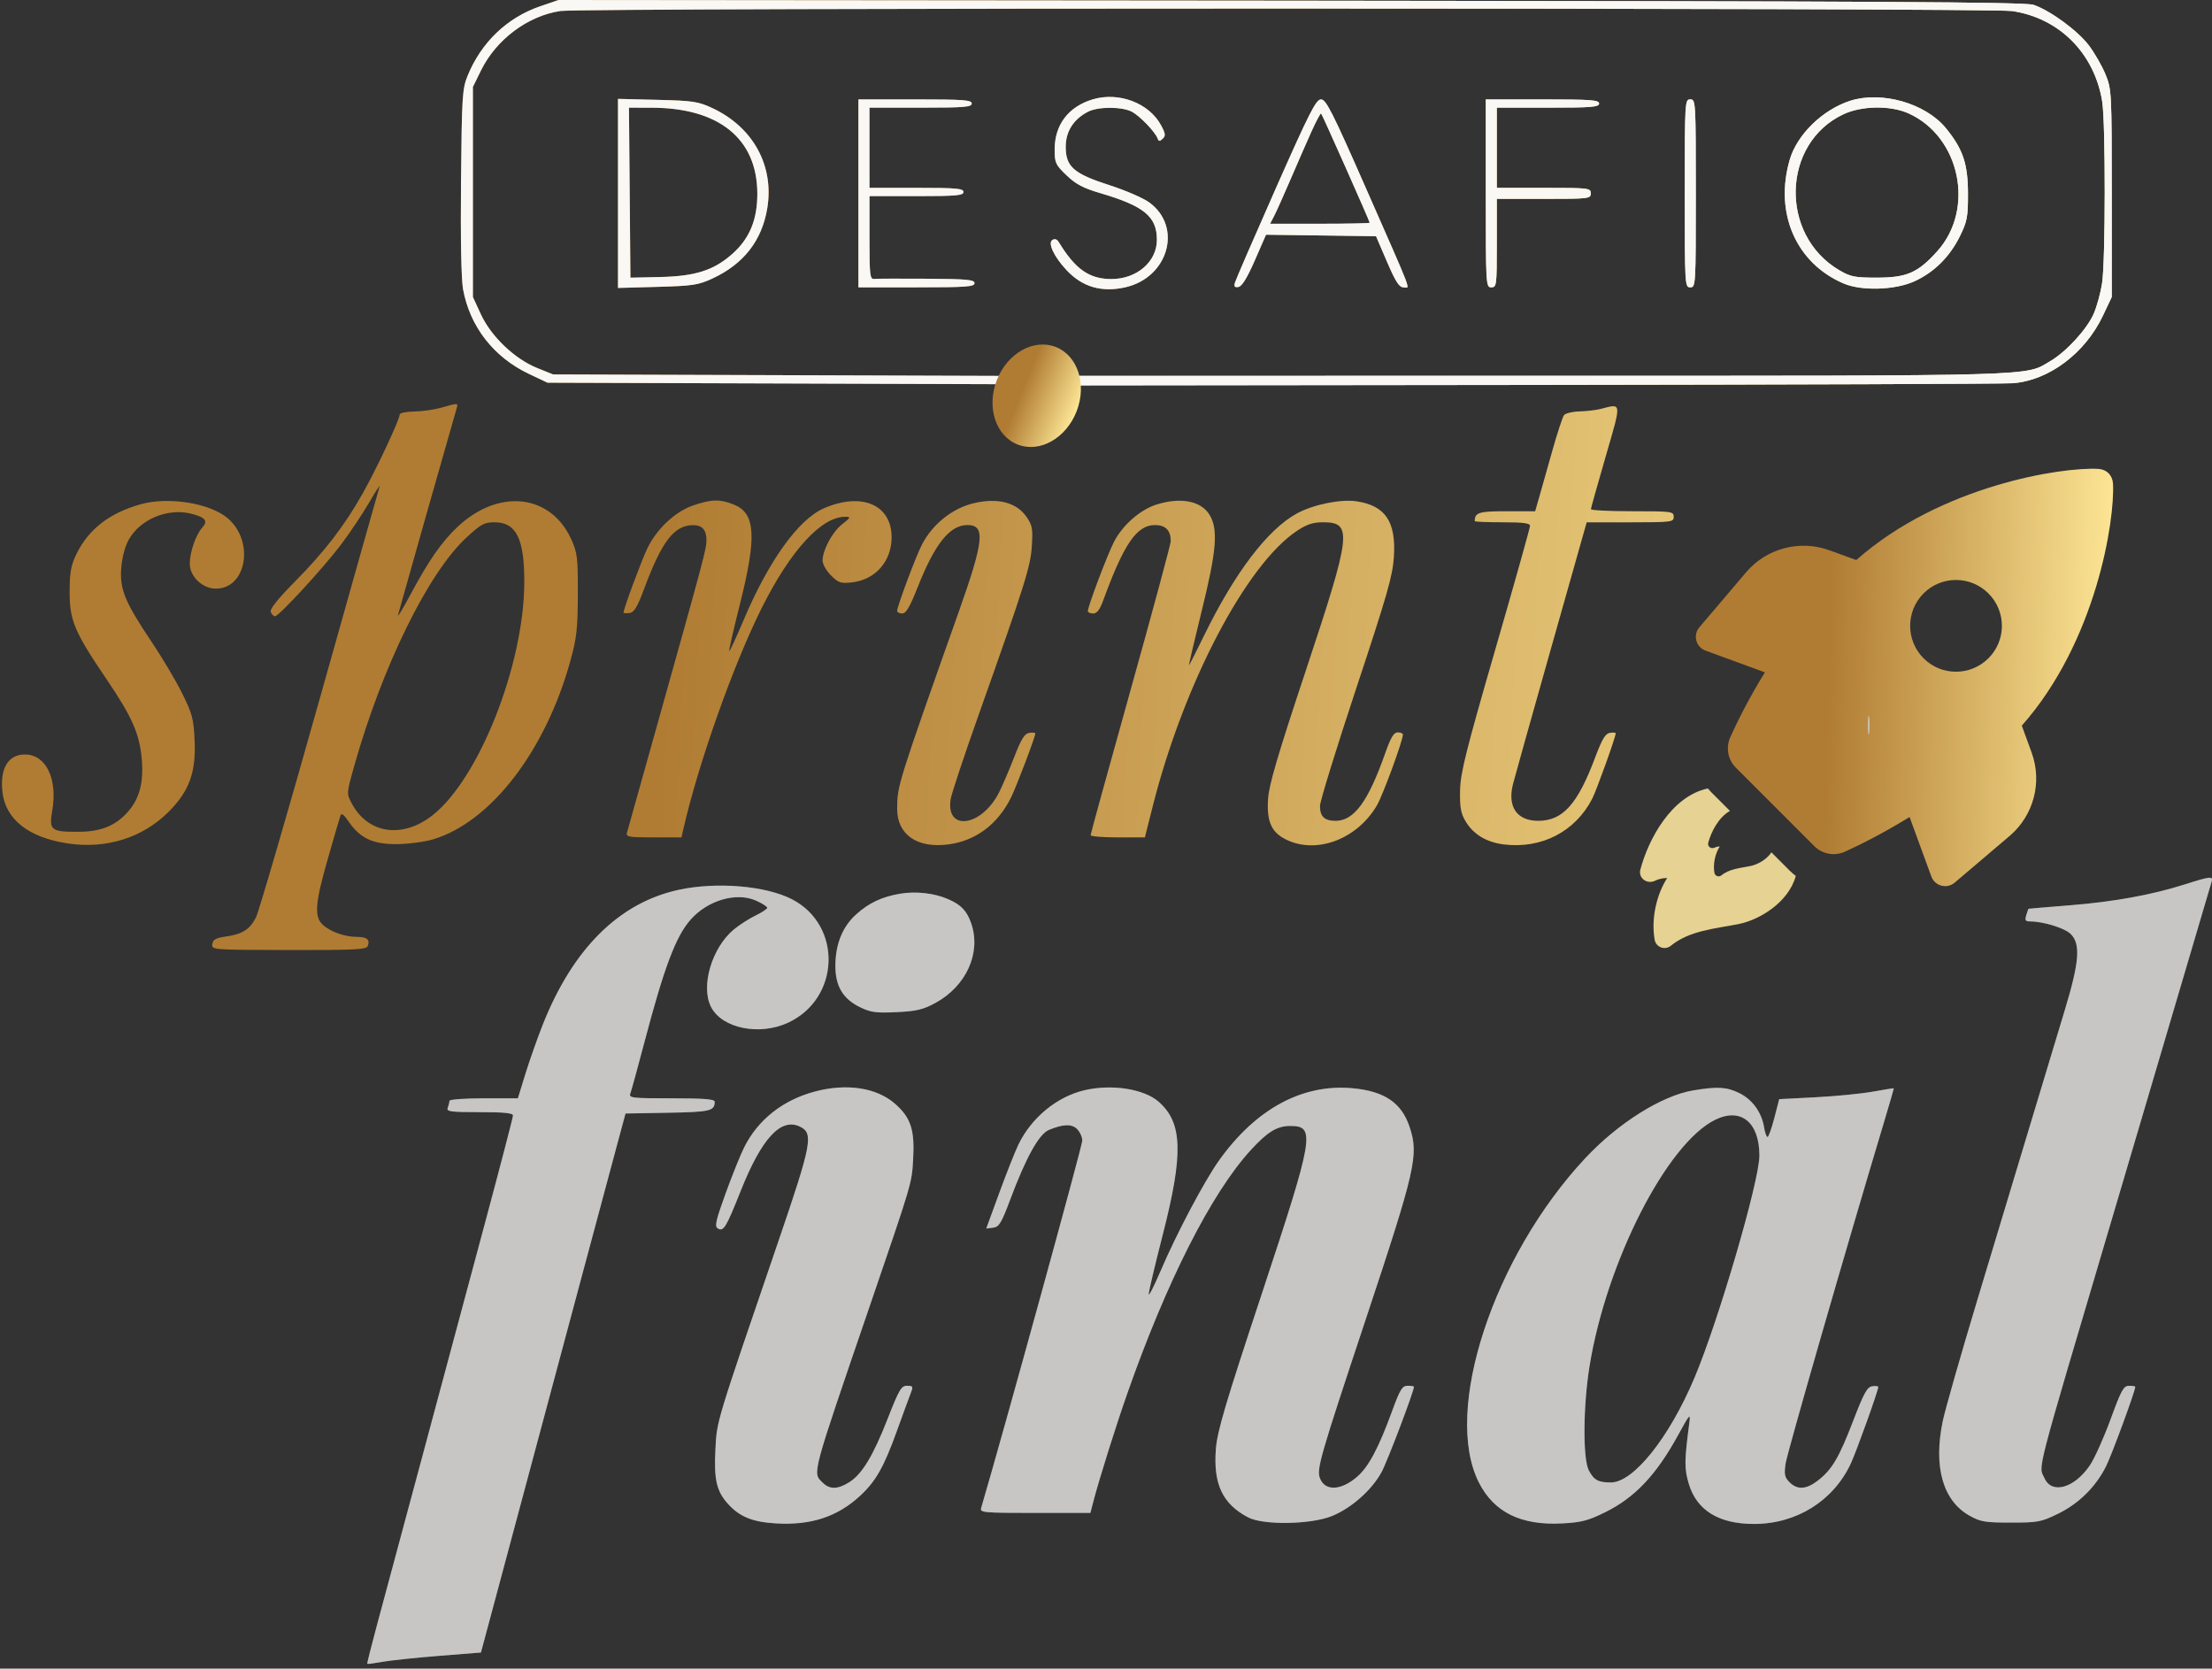
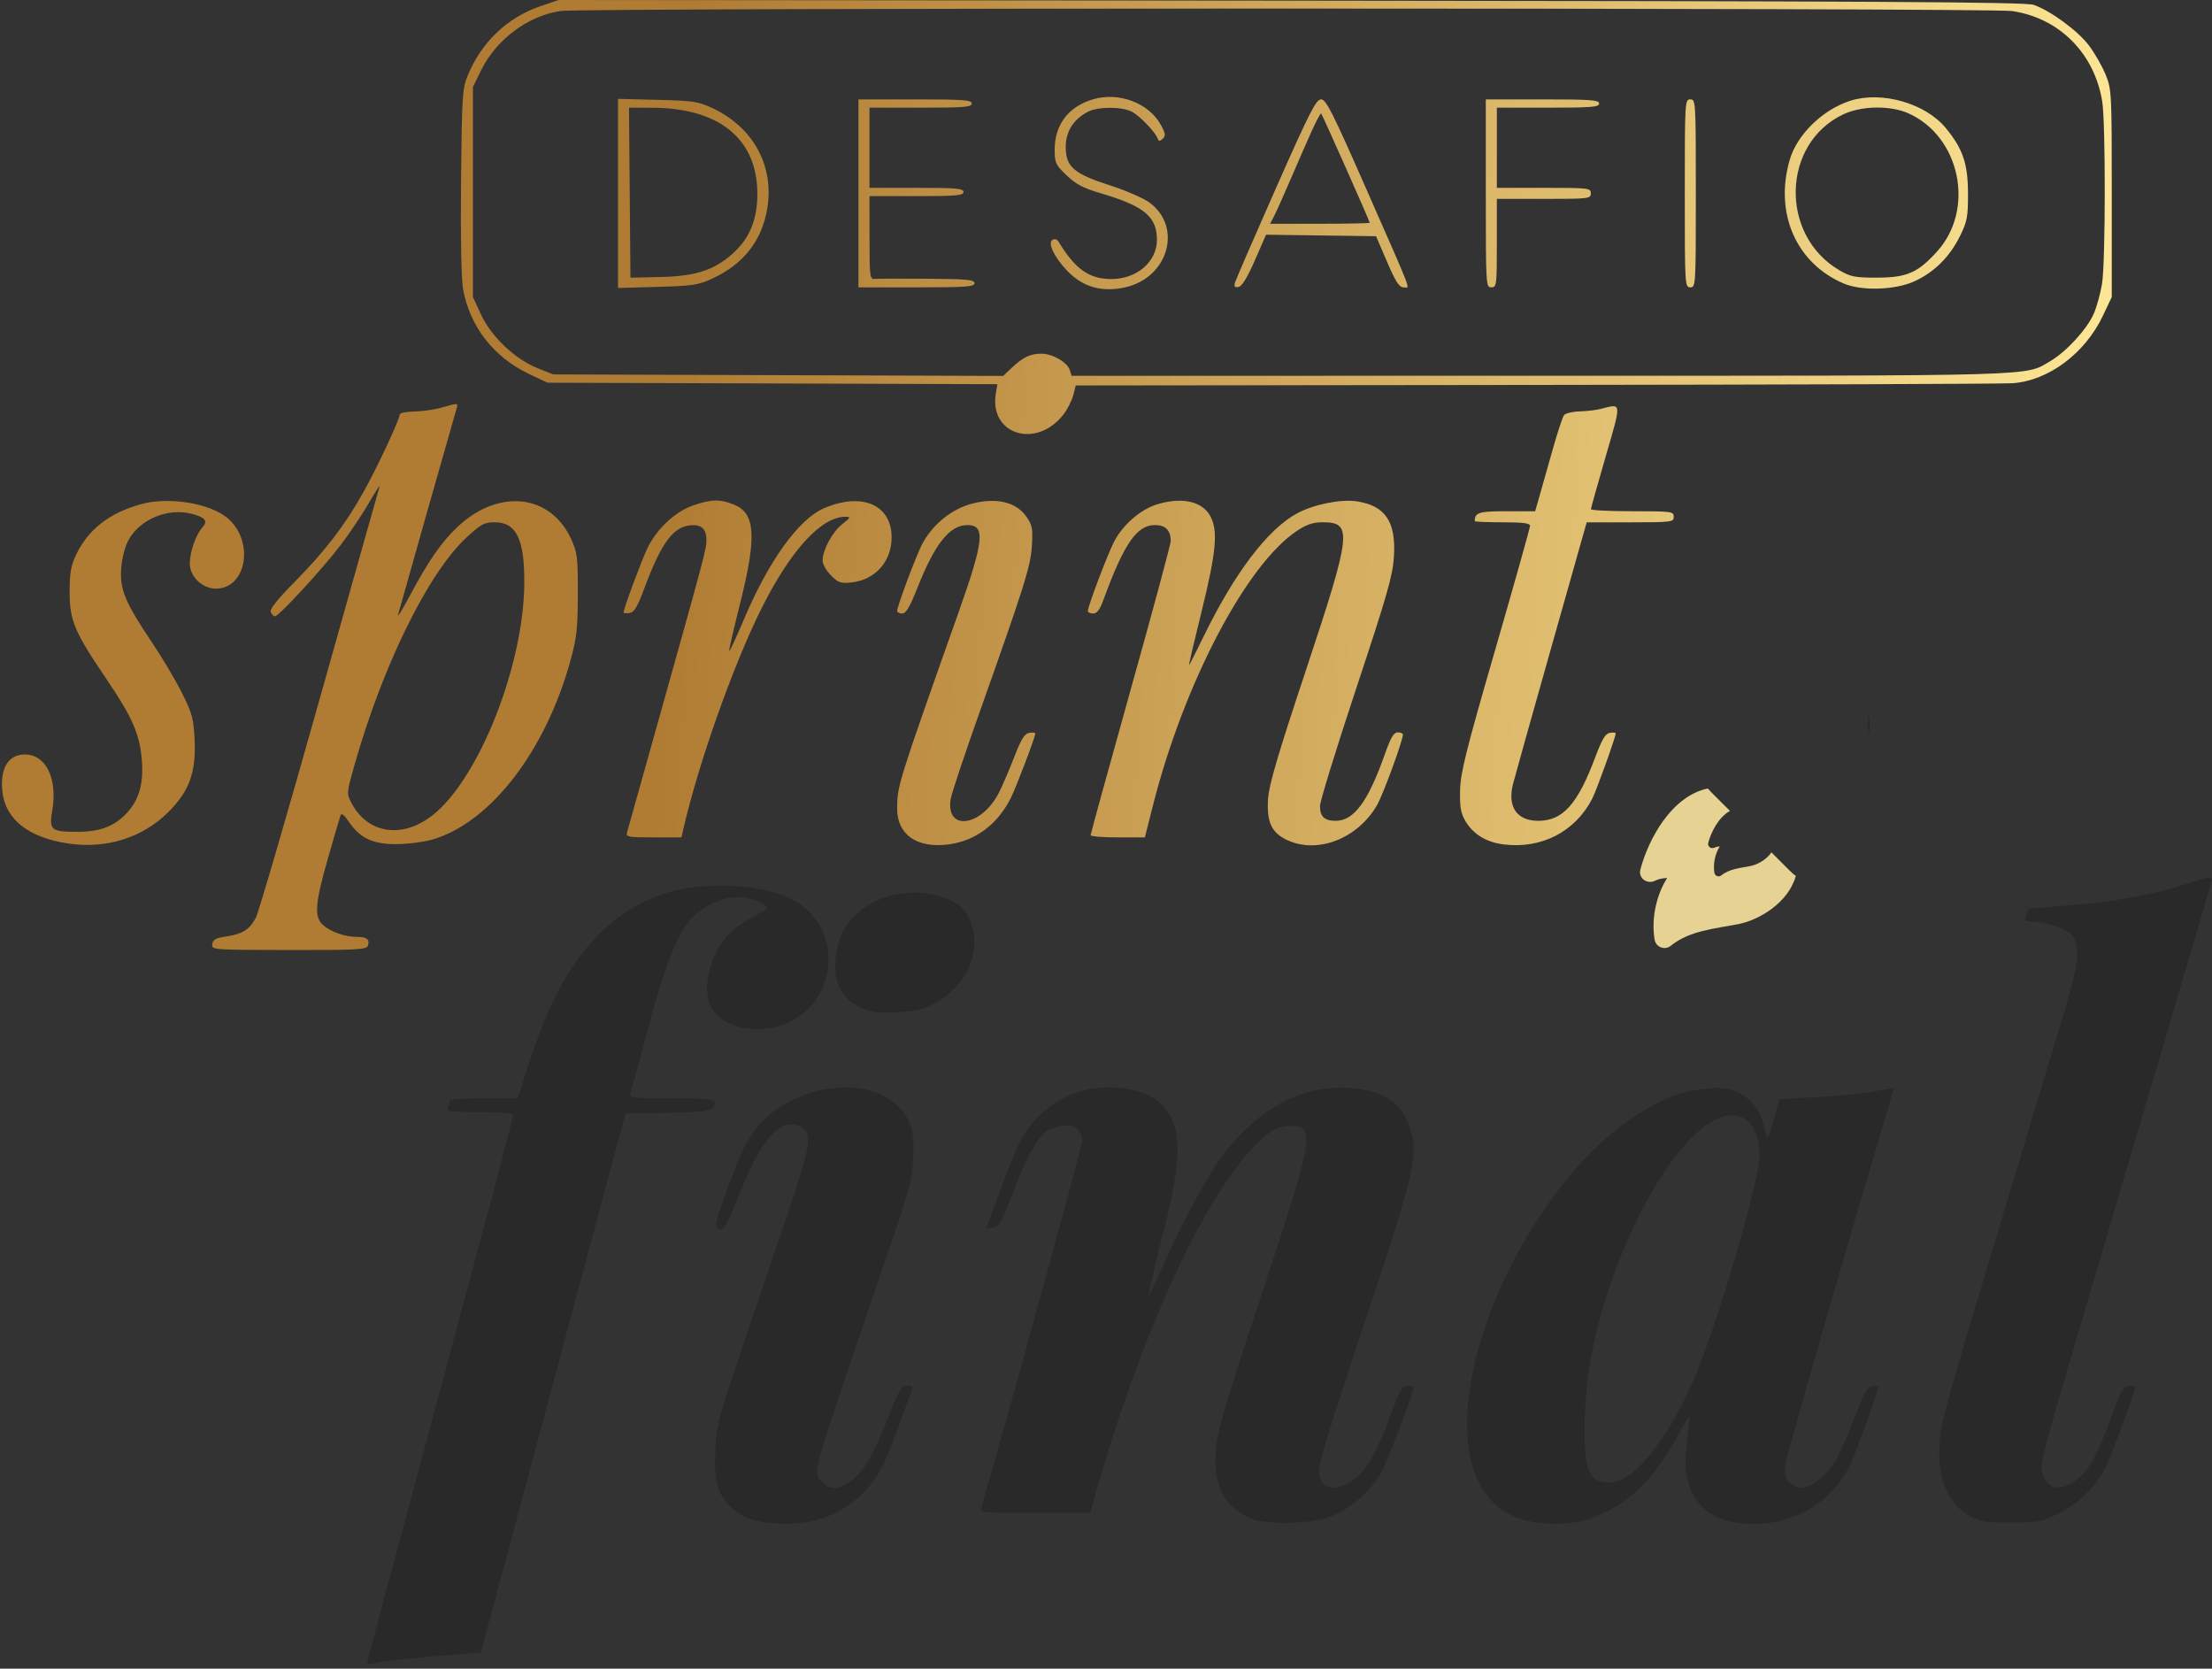
<svg xmlns="http://www.w3.org/2000/svg" width="354" height="267" viewBox="0 0 354 267" fill="none">
  <rect x="0" y="0" width="354" height="267" fill="#333333" stroke="none" />
-   <path d="M338.152 77.342C338.113 76.708 337.854 76.132 337.449 75.726C337.044 75.321 336.468 75.067 335.833 75.028C329.973 74.691 310.545 77.694 297.068 89.613L292.762 88.05C288.02 86.327 282.718 87.728 279.446 91.566L271.961 100.375C270.896 101.625 271.409 103.539 272.942 104.105L282.449 107.582C279.807 111.864 277.991 115.565 276.917 117.938C276.165 119.608 276.512 121.546 277.791 122.826L290.354 135.389C291.648 136.683 293.587 137.035 295.257 136.278C297.625 135.199 301.316 133.373 305.598 130.731L309.085 140.248C309.637 141.771 311.56 142.298 312.815 141.234L321.624 133.749C325.462 130.477 326.863 125.174 325.139 120.433L323.562 116.112C335.491 102.645 338.479 83.202 338.157 77.357L338.152 77.342ZM318.225 105.326C315.359 108.192 310.711 108.207 307.845 105.34C304.978 102.474 304.978 97.811 307.845 94.945C310.711 92.079 315.359 92.088 318.225 94.96C321.092 97.826 321.092 102.46 318.225 105.331V105.326Z" fill="url(#paint0_linear_200_1675)" />
  <path d="M283.495 136.385C282.66 137.626 281.166 138.363 280.155 138.568C278.431 138.919 276.762 139.027 275.468 140.077C275.067 140.399 274.457 140.169 274.364 139.647C274.105 138.128 274.555 136.468 275.223 135.448C274.94 135.433 274.642 135.516 274.389 135.638C273.837 135.892 273.231 135.448 273.378 134.872C273.822 133.163 275.009 130.79 276.854 129.754L273.851 126.752C273.661 126.561 273.49 126.361 273.314 126.161C267.431 127.411 263.778 134.374 262.518 139.139C262.157 140.502 263.568 141.537 264.833 140.941C265.453 140.643 266.127 140.487 266.81 140.497C265.223 142.923 264.183 146.81 264.804 150.365C265.004 151.566 266.434 152.103 267.387 151.336C270.389 148.9 274.32 148.631 278.348 147.835C281.351 147.23 286.171 144.564 287.396 140.16C287.059 139.901 286.722 139.623 286.415 139.31L283.49 136.385H283.495Z" fill="#E6D292" />
  <path fill-rule="evenodd" clip-rule="evenodd" d="M86.468 1C81.172 2.808 77.032 6.763 74.847 12.102C73.988 14.201 73.916 15.356 73.783 29.036C73.696 38.123 73.82 44.696 74.111 46.285C75.204 52.264 79.011 57.155 84.654 59.828L87.627 61.237L123.619 61.355L159.611 61.473L159.364 62.996C158.292 69.607 165.958 71.9 170.245 66.25C170.861 65.439 171.544 64.078 171.762 63.227L172.159 61.679L245.772 61.596C286.258 61.551 320.602 61.426 322.092 61.32C327.852 60.909 333.686 56.547 336.544 50.515L337.959 47.526V30.94C337.959 14.774 337.934 14.293 336.967 11.922C336.422 10.584 335.224 8.494 334.306 7.278C332.525 4.918 328.152 1.706 325.45 0.773C324.131 0.318 300.633 0.185 206.601 0.103L89.396 0L86.468 1ZM89.718 1.758C84.496 2.519 79.418 6.311 76.986 11.264L75.686 13.912V30.719V47.526L76.969 50.304C78.598 53.833 82.368 57.43 85.953 58.877L88.512 59.91L124.526 60.031L160.541 60.151L161.899 58.867C163.707 57.158 164.892 56.592 166.656 56.594C168.435 56.596 170.812 57.965 171.209 59.216L171.5 60.131L246.547 60.126C327.725 60.12 323.951 60.229 328.14 57.774C330.7 56.274 334.04 52.617 335.092 50.161C335.568 49.052 336.158 46.91 336.402 45.403C336.967 41.919 336.986 19.619 336.427 16.203C335.165 8.499 329.52 2.854 321.988 1.765C318.358 1.241 93.315 1.233 89.718 1.758ZM174.874 15.901C170.986 17.071 168.786 19.97 168.786 23.922C168.786 26.061 168.923 26.358 170.69 28.051C172.183 29.482 173.353 30.099 176.108 30.91C183.105 32.968 185.151 34.656 185.151 38.372C185.151 41.884 181.937 44.652 177.86 44.65C174.327 44.649 172.093 43.081 169.45 38.746C169.16 38.271 168.802 38.152 168.413 38.403C167.648 38.894 168.7 41.109 170.715 43.251C173.229 45.923 176.308 46.82 180.071 45.977C187.003 44.423 189.3 36.285 183.909 32.38C182.945 31.681 180.104 30.451 177.595 29.645C171.83 27.793 170.555 26.678 170.555 23.49C170.555 21.034 171.798 19.08 174.124 17.877C175.729 17.047 179.527 17.043 181.126 17.87C182.398 18.528 184.878 21.1 185.265 22.162C185.441 22.644 185.596 22.651 186.076 22.197C186.571 21.73 186.527 21.372 185.813 20.045C183.896 16.485 179.041 14.646 174.874 15.901ZM296.106 16.126C291.694 17.542 287.598 21.529 286.426 25.552C283.938 34.089 287.431 42.108 295.058 45.366C297.931 46.593 303.314 46.421 306.402 45.003C309.563 43.552 312.046 41.078 313.681 37.749C314.824 35.422 314.959 34.691 314.95 30.94C314.938 26.183 314.14 23.835 311.402 20.493C308.15 16.524 301.12 14.517 296.106 16.126ZM98.905 30.948V46.076L105.208 45.902C110.874 45.746 111.764 45.611 114.02 44.566C119.03 42.246 121.967 38.466 122.806 33.258C123.896 26.487 120.511 20.339 114.02 17.303C111.744 16.238 110.923 16.115 105.208 15.974L98.905 15.82V30.948ZM137.384 30.94V45.978H146.672C154.633 45.978 155.96 45.883 155.96 45.315C155.96 44.752 154.795 44.643 148.331 44.6C144.135 44.572 140.353 44.585 139.927 44.628C139.221 44.7 139.153 44.125 139.153 38.045V31.383H146.672C153.06 31.383 154.191 31.283 154.191 30.719C154.191 30.155 153.06 30.056 146.672 30.056H139.153V23.643V17.23H147.335C154.314 17.23 155.518 17.132 155.518 16.566C155.518 15.998 154.216 15.903 146.451 15.903H137.384V30.94ZM204.171 30.166C200.698 38.012 197.755 44.798 197.632 45.249C197.464 45.861 197.613 46.028 198.221 45.911C198.767 45.806 199.622 44.407 200.822 41.656L202.61 37.557L211.414 37.676L220.218 37.796L221.977 41.887C223.351 45.084 223.927 45.978 224.614 45.978C225.683 45.978 226.343 47.719 218.635 30.192C213.247 17.941 212.218 15.905 211.418 15.904C210.619 15.903 209.582 17.943 204.171 30.166ZM237.782 30.94C237.782 45.683 237.8 45.978 238.667 45.978C239.515 45.978 239.551 45.683 239.551 38.901V31.825H247.07C254.294 31.825 254.589 31.79 254.589 30.94C254.589 30.09 254.294 30.056 247.07 30.056H239.551V23.643V17.23H247.734C254.712 17.23 255.916 17.132 255.916 16.566C255.916 15.998 254.614 15.903 246.849 15.903H237.782V30.94ZM269.627 30.94C269.627 45.683 269.644 45.978 270.511 45.978C271.379 45.978 271.396 45.683 271.396 30.94C271.396 16.198 271.379 15.903 270.511 15.903C269.644 15.903 269.627 16.198 269.627 30.94ZM100.779 30.83L100.896 44.43L105.614 44.327C111.249 44.203 114.205 43.268 117.153 40.672C119.954 38.207 121.222 35.161 121.205 30.94C121.169 22.202 115.075 17.257 104.317 17.237L100.662 17.23L100.779 30.83ZM295.049 18.272C285.153 22.881 284.737 37.583 294.345 43.23C296.157 44.296 296.83 44.429 300.365 44.427C305.164 44.423 306.936 43.648 310.037 40.2C316.11 33.446 313.704 21.876 305.452 18.148C302.579 16.851 297.985 16.905 295.049 18.272ZM209.89 21.036C209.134 22.713 207.634 26.139 206.558 28.651C205.481 31.162 204.299 33.799 203.931 34.511L203.262 35.806H211.234C215.619 35.806 219.206 35.732 219.206 35.641C219.206 35.401 211.632 18.367 211.434 18.161C211.341 18.065 210.646 19.359 209.89 21.036ZM70.599 65.239C69.505 65.553 67.564 65.825 66.287 65.845C65.01 65.865 63.965 66.079 63.965 66.323C63.965 67.12 60.34 74.868 58.103 78.851C55.153 84.102 52.017 88.185 47.139 93.124C44.393 95.905 43.154 97.467 43.33 97.928C43.474 98.303 43.781 98.61 44.011 98.61C44.637 98.61 51.726 90.91 54.59 87.121C55.964 85.303 57.962 82.317 59.03 80.487C60.097 78.656 60.874 77.457 60.756 77.822C60.638 78.187 56.316 93.511 51.15 111.875C45.985 130.239 41.398 145.962 40.957 146.815C39.969 148.726 38.776 149.48 36.143 149.854C34.535 150.083 34.084 150.336 33.979 151.067C33.847 151.984 33.931 151.991 46.222 152.014C56.789 152.033 58.634 151.94 58.85 151.378C59.243 150.353 58.734 149.914 57.15 149.914C55.209 149.914 52.913 149.112 51.692 148.007C50.249 146.701 50.404 144.605 52.482 137.351C53.464 133.922 54.367 130.833 54.489 130.486C54.641 130.051 55.044 130.346 55.784 131.436C57.617 134.133 59.682 135.102 63.523 135.07C65.347 135.054 67.944 134.712 69.293 134.309C78.545 131.549 87.313 120.151 91.29 105.714C92.294 102.07 92.457 100.597 92.474 95.071C92.491 89.233 92.398 88.449 91.434 86.317C88.152 79.053 79.846 78.111 73.275 84.258C70.694 86.671 68.565 89.735 65.604 95.293C64.437 97.482 63.58 98.875 63.7 98.388C63.884 97.636 72.419 67.563 73.083 65.328C73.341 64.456 73.335 64.456 70.599 65.239ZM256.137 65.438C255.407 65.624 253.889 65.8 252.763 65.829C251.638 65.857 250.527 66.13 250.295 66.434C250.064 66.738 249.229 69.275 248.442 72.073C247.655 74.87 246.711 78.204 246.346 79.481L245.681 81.803H241.115C236.66 81.803 236.013 82.004 236.013 83.387C236.013 83.489 238.003 83.572 240.436 83.572C243.749 83.572 244.859 83.715 244.859 84.142C244.859 84.455 242.355 93.362 239.296 103.934C234.584 120.216 233.723 123.664 233.662 126.473C233.605 129.103 233.778 130.111 234.494 131.337C235.743 133.475 237.842 134.765 240.638 135.115C246.691 135.871 252.087 133.086 254.814 127.8C255.511 126.449 258.57 117.932 258.57 117.343C258.57 117.222 258.151 117.188 257.639 117.265C256.915 117.375 256.387 118.261 255.266 121.246C252.465 128.706 250.091 131.339 246.166 131.339C242.755 131.339 241.217 129.099 242.132 125.467C242.39 124.439 245.15 114.596 248.264 103.592L253.926 83.585L260.892 83.579C267.56 83.573 267.858 83.534 267.858 82.688C267.858 81.842 267.563 81.803 261.223 81.803C257.574 81.803 254.596 81.654 254.605 81.471C254.613 81.288 255.674 77.507 256.961 73.068C259.547 64.147 259.592 64.559 256.137 65.438ZM22.502 80.689C17.496 82.097 14.156 84.692 12.222 88.677C11.358 90.457 11.155 91.577 11.144 94.629C11.128 99.268 11.883 101.062 17.069 108.707C21.181 114.771 22.355 117.459 22.696 121.591C22.996 125.231 22.315 127.795 20.496 129.866C18.504 132.135 16.157 133.087 12.521 133.098C8.158 133.112 7.823 132.841 8.357 129.742C9.244 124.591 7.366 120.724 3.976 120.724C1.307 120.724 -0.034 122.97 0.39 126.729C0.884 131.118 4.597 134.032 10.883 134.965C17.023 135.877 22.831 134.052 26.974 129.908C30.29 126.593 31.382 123.587 31.144 118.43C30.985 114.998 30.771 114.196 29.135 110.911C28.128 108.889 25.967 105.244 24.332 102.811C19.978 96.33 19.131 94.276 19.405 90.864C19.54 89.172 20.01 87.408 20.607 86.345C22.472 83.028 26.953 81.211 30.751 82.234C32.922 82.818 33.321 83.375 32.343 84.455C31.351 85.552 30.395 88.301 30.371 90.13C30.343 92.223 32.368 94.187 34.553 94.187C39.471 94.187 40.751 86.613 36.455 82.935C33.614 80.504 26.965 79.433 22.502 80.689ZM110.92 80.878C108.038 81.873 105.103 84.625 103.6 87.742C102.653 89.706 99.79 97.423 99.79 98.012C99.79 98.132 100.219 98.165 100.744 98.088C101.497 97.976 101.993 97.154 103.097 94.187C105.908 86.637 107.871 84.072 110.869 84.03C112.36 84.009 113.058 84.775 113.058 86.431C113.058 87.828 112.73 89.058 105.089 116.301C102.599 125.18 100.464 132.793 100.345 133.218C100.15 133.918 100.554 133.992 104.595 133.992H109.061L109.337 132.776C111.716 122.28 117.392 106.262 121.939 97.211C126.556 88.02 131.465 82.674 135.269 82.692C136.2 82.697 136.162 82.788 134.786 83.874C133.203 85.121 131.66 87.975 131.644 89.688C131.639 90.254 132.239 91.322 132.982 92.065C134.191 93.273 134.539 93.389 136.35 93.185C140.101 92.762 142.691 89.816 142.691 85.973C142.691 80.754 137.91 78.706 131.856 81.331C127.788 83.095 123.011 89.743 119.01 99.205C117.821 102.017 116.784 104.251 116.704 104.172C116.624 104.092 117.381 100.768 118.387 96.785C121.148 85.842 120.927 82.127 117.432 80.729C115.206 79.838 113.839 79.87 110.92 80.878ZM155.835 80.517C152.4 81.325 149.194 83.9 147.509 87.204C146.527 89.129 143.576 97.039 143.576 97.747C143.576 97.978 143.94 98.167 144.386 98.167C144.998 98.167 145.603 97.138 146.859 93.967C149.623 86.982 151.997 84.014 154.821 84.014C157.734 84.014 157.485 86.466 153.406 97.979C143.683 125.419 143.576 125.759 143.576 129.407C143.576 133.546 146.751 135.766 151.747 135.119C156.091 134.557 159.573 131.988 161.734 127.752C162.585 126.083 165.69 117.923 165.69 117.354C165.69 117.228 165.256 117.188 164.725 117.265C163.964 117.377 163.45 118.203 162.299 121.166C161.496 123.234 160.4 125.784 159.864 126.833C157.057 132.322 151.294 133.083 152.146 127.852C152.289 126.972 154.314 120.879 156.645 114.311C164.044 93.472 164.926 90.668 165.137 87.331C165.309 84.621 165.204 84.047 164.295 82.723C162.694 80.39 159.694 79.608 155.835 80.517ZM185.137 80.713C182.497 81.527 179.629 84.035 178.268 86.721C177.174 88.881 174.094 97.039 174.094 97.778C174.094 97.992 174.475 98.167 174.941 98.167C175.55 98.167 176.006 97.575 176.557 96.067C179.876 86.992 181.924 84.014 184.845 84.014C186.523 84.014 187.362 84.868 187.362 86.574C187.362 87.041 184.476 97.742 180.949 110.353C177.422 122.965 174.536 133.443 174.536 133.638C174.536 133.833 176.49 133.992 178.879 133.992H183.221L184.478 129.017C189.428 109.431 199.438 90.321 207.57 84.935C209.137 83.897 210.125 83.572 211.709 83.572C216.493 83.572 216.299 85.263 208.986 107.266C204.479 120.826 203.074 125.603 202.933 127.844C202.698 131.584 203.511 133.294 206.078 134.46C210.918 136.657 217.241 134.186 220.349 128.883C221.303 127.255 224.514 118.512 224.514 117.541C224.514 117.346 224.141 117.186 223.687 117.186C223.054 117.186 222.575 117.991 221.65 120.613C218.948 128.267 216.686 131.339 213.751 131.339C211.957 131.339 211.245 130.662 211.245 128.957C211.245 128.231 213.857 119.762 217.049 110.138C222.028 95.127 222.885 92.131 223.078 89.067C223.43 83.459 221.705 80.905 217.099 80.214C214.568 79.835 210.211 80.718 207.575 82.145C202.899 84.676 197.63 91.595 192.706 101.671C191.467 104.206 190.38 106.354 190.29 106.443C190.201 106.533 191.097 102.688 192.283 97.899C194.705 88.116 194.989 84.702 193.575 82.383C192.217 80.155 189.006 79.52 185.137 80.713ZM74.635 86.025C68.503 91.701 61.169 106.646 56.67 122.629C55.454 126.952 55.452 126.971 56.279 128.533C58.879 133.439 64.418 134.25 69.247 130.432C76.673 124.562 83.829 106.439 83.906 93.307C83.947 86.257 82.641 83.572 79.172 83.572C77.495 83.572 76.988 83.846 74.635 86.025Z" fill="url(#paint1_linear_200_1675)" />
-   <path fill-rule="evenodd" clip-rule="evenodd" d="M86.462 1C81.166 2.808 77.026 6.763 74.842 12.102C73.982 14.201 73.91 15.356 73.778 29.036C73.69 38.123 73.815 44.696 74.105 46.285C75.198 52.264 79.006 57.155 84.648 59.828L87.621 61.237L123.614 61.355L159.606 61.473L159.358 62.996C158.286 69.607 165.952 71.9 170.239 66.25C170.855 65.439 171.538 64.078 171.756 63.227L172.154 61.679L245.766 61.596C286.253 61.551 320.596 61.426 322.086 61.32C327.847 60.909 333.681 56.547 336.538 50.515L337.954 47.526V30.94C337.954 14.774 337.928 14.293 336.962 11.922C336.416 10.584 335.219 8.494 334.3 7.278C332.519 4.918 328.146 1.706 325.444 0.773C324.126 0.318 300.628 0.185 206.596 0.103L89.391 0L86.462 1ZM89.713 1.758C84.49 2.519 79.412 6.311 76.98 11.264L75.68 13.912V30.719V47.526L76.963 50.304C78.592 53.833 82.362 57.43 85.947 58.877L88.506 59.91L124.521 60.031L160.535 60.151L161.894 58.867C163.702 57.158 164.886 56.592 166.65 56.594C168.43 56.596 170.806 57.965 171.203 59.216L171.494 60.131L246.541 60.126C327.72 60.12 323.946 60.229 328.134 57.774C330.694 56.274 334.034 52.617 335.087 50.161C335.562 49.052 336.152 46.91 336.396 45.403C336.962 41.919 336.981 19.619 336.421 16.203C335.159 8.499 329.514 2.854 321.982 1.765C318.353 1.241 93.31 1.233 89.713 1.758ZM174.868 15.901C170.98 17.071 168.78 19.97 168.78 23.922C168.78 26.061 168.917 26.358 170.684 28.051C172.177 29.482 173.347 30.099 176.102 30.91C183.099 32.968 185.145 34.656 185.145 38.372C185.145 41.884 181.931 44.652 177.854 44.65C174.321 44.649 172.087 43.081 169.444 38.746C169.154 38.271 168.796 38.152 168.407 38.403C167.642 38.894 168.694 41.109 170.71 43.251C173.223 45.923 176.302 46.82 180.065 45.977C186.997 44.423 189.294 36.285 183.903 32.38C182.939 31.681 180.098 30.451 177.589 29.645C171.825 27.793 170.55 26.678 170.55 23.49C170.55 21.034 171.792 19.08 174.118 17.877C175.723 17.047 179.522 17.043 181.121 17.87C182.393 18.528 184.872 21.1 185.259 22.162C185.435 22.644 185.59 22.651 186.071 22.197C186.565 21.73 186.522 21.372 185.807 20.045C183.89 16.485 179.036 14.646 174.868 15.901ZM296.1 16.126C291.688 17.542 287.593 21.529 286.42 25.552C283.932 34.089 287.425 42.108 295.052 45.366C297.925 46.593 303.308 46.421 306.396 45.003C309.557 43.552 312.041 41.078 313.675 37.749C314.818 35.422 314.954 34.691 314.944 30.94C314.932 26.183 314.134 23.835 311.397 20.493C308.144 16.524 301.114 14.517 296.1 16.126ZM98.9 30.948V46.076L105.202 45.902C110.868 45.746 111.758 45.611 114.015 44.566C119.024 42.246 121.962 38.466 122.8 33.258C123.89 26.487 120.506 20.339 114.015 17.303C111.739 16.238 110.917 16.115 105.202 15.974L98.9 15.82V30.948ZM137.378 30.94V45.978H146.666C154.627 45.978 155.954 45.883 155.954 45.315C155.954 44.752 154.789 44.643 148.325 44.6C144.129 44.572 140.347 44.585 139.921 44.628C139.215 44.7 139.147 44.125 139.147 38.045V31.383H146.666C153.055 31.383 154.185 31.283 154.185 30.719C154.185 30.155 153.055 30.056 146.666 30.056H139.147V23.643V17.23H147.33C154.308 17.23 155.512 17.132 155.512 16.566C155.512 15.998 154.21 15.903 146.445 15.903H137.378V30.94ZM204.165 30.166C200.692 38.012 197.749 44.798 197.626 45.249C197.458 45.861 197.607 46.028 198.216 45.911C198.761 45.806 199.616 44.407 200.816 41.656L202.604 37.557L211.408 37.676L220.213 37.796L221.971 41.887C223.345 45.084 223.922 45.978 224.608 45.978C225.677 45.978 226.337 47.719 218.629 30.192C213.241 17.941 212.212 15.905 211.412 15.904C210.613 15.903 209.576 17.943 204.165 30.166ZM237.777 30.94C237.777 45.683 237.794 45.978 238.661 45.978C239.509 45.978 239.546 45.683 239.546 38.901V31.825H247.064C254.288 31.825 254.583 31.79 254.583 30.94C254.583 30.09 254.288 30.056 247.064 30.056H239.546V23.643V17.23H247.728C254.706 17.23 255.91 17.132 255.91 16.566C255.91 15.998 254.608 15.903 246.843 15.903H237.777V30.94ZM269.621 30.94C269.621 45.683 269.638 45.978 270.505 45.978C271.373 45.978 271.39 45.683 271.39 30.94C271.39 16.198 271.373 15.903 270.505 15.903C269.638 15.903 269.621 16.198 269.621 30.94ZM100.773 30.83L100.89 44.43L105.608 44.327C111.243 44.203 114.199 43.268 117.147 40.672C119.948 38.207 121.216 35.161 121.199 30.94C121.163 22.202 115.069 17.257 104.311 17.237L100.656 17.23L100.773 30.83ZM295.043 18.272C285.147 22.881 284.732 37.583 294.339 43.23C296.151 44.296 296.824 44.429 300.36 44.427C305.158 44.423 306.931 43.648 310.031 40.2C316.104 33.446 313.698 21.876 305.446 18.148C302.573 16.851 297.979 16.905 295.043 18.272ZM209.884 21.036C209.128 22.713 207.628 26.139 206.552 28.651C205.475 31.162 204.293 33.799 203.925 34.511L203.256 35.806H211.228C215.613 35.806 219.201 35.732 219.201 35.641C219.201 35.401 211.626 18.367 211.428 18.161C211.336 18.065 210.641 19.359 209.884 21.036Z" fill="#F9F8F5" />
-   <path fill-rule="evenodd" clip-rule="evenodd" d="M298.95 116.034C298.95 117.372 299.033 117.919 299.134 117.25C299.236 116.581 299.236 115.487 299.134 114.817C299.033 114.148 298.95 114.696 298.95 116.034ZM349.68 141.504C344.397 143.188 338.315 144.295 331.252 144.857C327.643 145.145 324.666 145.395 324.635 145.413C324.605 145.431 324.442 145.893 324.274 146.441C324.027 147.245 324.139 147.436 324.861 147.436C327.001 147.436 330.439 148.499 331.397 149.458C332.995 151.056 332.777 153.908 330.473 161.526C329.396 165.088 326.924 173.276 324.98 179.722C323.037 186.169 319.231 198.784 316.523 207.757C313.815 216.73 311.287 225.58 310.906 227.423C309.396 234.727 310.933 240.134 315.2 242.527C316.955 243.511 317.684 243.632 321.816 243.632C326.153 243.632 326.654 243.538 329.382 242.202C332.683 240.588 335.363 237.943 337.026 234.661C337.922 232.895 341.719 222.577 341.719 221.911C341.719 221.817 341.271 221.74 340.724 221.741C339.854 221.741 339.48 222.422 337.758 227.135C336.673 230.102 335.18 233.414 334.44 234.496C331.961 238.123 328.38 239.136 327.199 236.546C326.223 234.402 325.474 237.289 337.743 195.866C339.976 188.325 342.567 179.568 343.501 176.405C350.598 152.354 353.717 141.798 353.923 141.133C354.227 140.151 353.812 140.187 349.68 141.504ZM108.636 142.376C99.086 144.434 91.662 151.807 86.838 164.021C85.974 166.211 84.729 169.744 84.073 171.872L82.879 175.742H77.403C74.372 175.742 71.926 175.923 71.926 176.148C71.926 176.371 71.806 176.869 71.658 177.254C71.422 177.868 72.043 177.953 76.744 177.953C80.615 177.953 82.099 178.101 82.099 178.484C82.099 178.776 80.091 186.488 77.637 195.622C75.183 204.757 70.691 221.485 67.655 232.796C64.619 244.108 61.356 256.236 60.404 259.747C59.453 263.258 58.72 266.176 58.776 266.231C58.833 266.286 59.906 266.144 61.161 265.916C62.416 265.687 66.487 265.257 70.206 264.96L76.969 264.42L83.076 241.642C86.434 229.114 90.996 212.098 93.212 203.827C95.429 195.556 97.887 186.401 98.674 183.482L100.105 178.174L106.895 178.052C113.667 177.929 114.361 177.767 114.379 176.295C114.384 175.876 112.714 175.742 107.483 175.742C101.095 175.742 100.602 175.684 100.876 174.969C101.04 174.544 102.049 170.869 103.12 166.802C106.273 154.82 108.136 149.866 110.502 147.172C113.257 144.034 117.871 142.699 121.032 144.124C121.998 144.56 122.789 145.067 122.789 145.252C122.789 145.437 121.943 145.998 120.909 146.5C119.876 147.002 118.326 147.994 117.467 148.704C113.911 151.643 112.089 157.833 113.805 161.146C115.574 164.561 121.551 165.768 126.131 163.635C134.466 159.754 134.828 148.062 126.743 143.893C122.548 141.729 114.689 141.071 108.636 142.376ZM144.019 143.008C141.111 143.508 139.041 144.486 137.017 146.315C134.849 148.274 133.732 150.996 133.692 154.426C133.652 157.736 134.879 159.827 137.65 161.168C139.362 161.997 140.205 162.11 143.493 161.952C146.69 161.798 147.733 161.55 149.705 160.476C154.62 157.798 157.026 152.51 155.455 147.833C154.765 145.777 153.841 144.79 151.759 143.882C149.512 142.903 146.564 142.57 144.019 143.008ZM130.354 174.673C125.272 176.039 121.325 179.157 119.113 183.553C118.521 184.73 117.181 188.049 116.137 190.928C114.565 195.261 114.345 196.231 114.864 196.552C115.786 197.122 116.184 196.472 118.55 190.53C121.888 182.145 124.959 178.81 128.006 180.264C130.235 181.327 129.932 182.935 124.528 198.741C114.463 228.179 114.731 227.292 114.491 231.957C114.246 236.748 114.678 238.616 116.499 240.632C118.368 242.702 120.423 243.538 124.183 243.761C129.77 244.093 133.997 242.709 137.63 239.361C140.152 237.036 141.446 234.756 143.539 228.95C144.486 226.322 145.475 223.625 145.735 222.956C146.169 221.839 146.123 221.739 145.165 221.739C144.243 221.739 143.884 222.348 142.07 226.986C139.719 232.999 137.948 235.914 135.865 237.202C134.023 238.34 132.761 238.345 131.635 237.219C130.013 235.598 129.766 236.52 139.213 208.913C146.004 189.065 145.912 189.375 146.133 185.542C146.406 180.794 145.777 178.851 143.245 176.622C140.294 174.024 135.476 173.295 130.354 174.673ZM173.539 174.453C169.14 175.49 165.07 178.84 162.991 183.134C162.456 184.239 161.078 187.715 159.928 190.86L157.836 196.577L158.936 196.443C159.891 196.326 160.253 195.726 161.696 191.876C164.204 185.185 166.279 181.455 167.858 180.798C170.126 179.856 171.526 179.809 172.363 180.645C172.828 181.111 173.209 181.947 173.209 182.504C173.209 183.352 160.413 229.816 157.014 241.31C156.801 242.029 157.415 242.084 165.644 242.084H174.502L174.99 240.205C175.884 236.761 178.569 228.214 180.374 223.066C186.698 205.035 193.868 190.893 200.177 184.013C202.857 181.089 204.375 180.165 206.491 180.165C210.571 180.165 210.304 181.735 201.942 206.998C196.086 224.687 194.803 229.023 194.584 231.864C194.152 237.472 195.648 240.641 199.746 242.798C202.153 244.065 209.724 243.954 213.104 242.603C216.227 241.354 219.522 238.448 221.098 235.554C222.024 233.853 226.283 222.629 226.283 221.891C226.283 221.807 225.83 221.739 225.276 221.739C224.408 221.739 224.061 222.306 222.772 225.83C220.627 231.695 219.051 234.665 217.239 236.256C214.651 238.528 212.042 238.651 211.239 236.538C210.683 235.076 211.205 233.264 218.563 211.123C226.582 186.993 227.082 184.794 225.575 180.291C224.289 176.446 221.55 174.596 216.454 174.13C208.435 173.396 200.986 177.424 195.096 185.679C192.744 188.975 188.294 197.385 185.744 203.353C184.698 205.803 183.837 207.482 183.833 207.084C183.828 206.687 184.839 202.408 186.079 197.575C189.412 184.587 189.261 179.658 185.428 176.292C183.076 174.228 177.896 173.426 173.539 174.453ZM270.983 174.475C265.961 175.308 258.969 179.694 253.722 185.303C238.983 201.059 230.872 225.764 236.677 237.219C239.091 241.983 243.416 244.11 249.988 243.765C253.084 243.602 254.154 243.324 256.91 241.962C261.649 239.619 265.065 236.002 268.561 229.623C270.442 226.191 270.563 226.061 270.348 227.71C269.559 233.739 269.546 234.945 270.243 237.345C271.497 241.656 275.049 243.858 280.735 243.849C287.502 243.837 293.377 240.174 296.177 234.219C297.078 232.303 300.587 222.528 300.587 221.934C300.587 221.793 300.15 221.741 299.617 221.819C298.821 221.935 298.281 222.914 296.609 227.268C294.312 233.251 293.204 235.135 290.951 236.887C289.08 238.342 287.647 238.433 286.39 237.175C285.606 236.391 285.508 235.929 285.758 234.19C286.006 232.469 295.474 199.627 301.46 179.722C302.374 176.682 303.099 174.169 303.071 174.138C303.043 174.108 301.527 174.35 299.702 174.678C297.878 175.005 293.765 175.409 290.562 175.574L284.738 175.875L283.953 178.905C283.521 180.571 283.033 181.934 282.868 181.934C282.703 181.934 282.454 181.229 282.315 180.368C281.926 177.975 280.416 175.905 278.316 174.889C276.307 173.916 274.849 173.833 270.983 174.475ZM274.492 179.174C266.744 182.97 257.067 201.959 254.377 218.643C253.352 225.005 253.297 233.442 254.27 235.286C255.089 236.841 255.801 237.225 257.832 237.207C261.446 237.175 267.149 230.021 271.182 220.458C275.031 211.331 281.569 188.959 281.569 184.915C281.569 179.564 278.605 177.159 274.492 179.174Z" fill="#F9F8F5" />
  <path fill-rule="evenodd" clip-rule="evenodd" d="M298.95 116.034C298.95 117.372 299.033 117.919 299.134 117.25C299.236 116.581 299.236 115.487 299.134 114.817C299.033 114.148 298.95 114.696 298.95 116.034ZM349.68 141.504C344.397 143.188 338.315 144.295 331.252 144.857C327.643 145.145 324.666 145.395 324.635 145.413C324.605 145.431 324.442 145.893 324.274 146.441C324.027 147.245 324.139 147.436 324.861 147.436C327.001 147.436 330.439 148.499 331.397 149.458C332.995 151.056 332.777 153.908 330.473 161.526C329.396 165.088 326.924 173.276 324.98 179.722C323.037 186.169 319.231 198.784 316.523 207.757C313.815 216.73 311.287 225.58 310.906 227.423C309.396 234.727 310.933 240.134 315.2 242.527C316.955 243.511 317.684 243.632 321.816 243.632C326.153 243.632 326.654 243.538 329.382 242.202C332.683 240.588 335.363 237.943 337.026 234.661C337.922 232.895 341.719 222.577 341.719 221.911C341.719 221.817 341.271 221.74 340.724 221.741C339.854 221.741 339.48 222.422 337.758 227.135C336.673 230.102 335.18 233.414 334.44 234.496C331.961 238.123 328.38 239.136 327.199 236.546C326.223 234.402 325.474 237.289 337.743 195.866C339.976 188.325 342.567 179.568 343.501 176.405C350.598 152.354 353.717 141.798 353.923 141.133C354.227 140.151 353.812 140.187 349.68 141.504ZM108.636 142.376C99.086 144.434 91.662 151.807 86.838 164.021C85.974 166.211 84.729 169.744 84.073 171.872L82.879 175.742H77.403C74.372 175.742 71.926 175.923 71.926 176.148C71.926 176.371 71.806 176.869 71.658 177.254C71.422 177.868 72.043 177.953 76.744 177.953C80.615 177.953 82.099 178.101 82.099 178.484C82.099 178.776 80.091 186.488 77.637 195.622C75.183 204.757 70.691 221.485 67.655 232.796C64.619 244.108 61.356 256.236 60.404 259.747C59.453 263.258 58.72 266.176 58.776 266.231C58.833 266.286 59.906 266.144 61.161 265.916C62.416 265.687 66.487 265.257 70.206 264.96L76.969 264.42L83.076 241.642C86.434 229.114 90.996 212.098 93.212 203.827C95.429 195.556 97.887 186.401 98.674 183.482L100.105 178.174L106.895 178.052C113.667 177.929 114.361 177.767 114.379 176.295C114.384 175.876 112.714 175.742 107.483 175.742C101.095 175.742 100.602 175.684 100.876 174.969C101.04 174.544 102.049 170.869 103.12 166.802C106.273 154.82 108.136 149.866 110.502 147.172C113.257 144.034 117.871 142.699 121.032 144.124C121.998 144.56 122.789 145.067 122.789 145.252C122.789 145.437 121.943 145.998 120.909 146.5C119.876 147.002 118.326 147.994 117.467 148.704C113.911 151.643 112.089 157.833 113.805 161.146C115.574 164.561 121.551 165.768 126.131 163.635C134.466 159.754 134.828 148.062 126.743 143.893C122.548 141.729 114.689 141.071 108.636 142.376ZM144.019 143.008C141.111 143.508 139.041 144.486 137.017 146.315C134.849 148.274 133.732 150.996 133.692 154.426C133.652 157.736 134.879 159.827 137.65 161.168C139.362 161.997 140.205 162.11 143.493 161.952C146.69 161.798 147.733 161.55 149.705 160.476C154.62 157.798 157.026 152.51 155.455 147.833C154.765 145.777 153.841 144.79 151.759 143.882C149.512 142.903 146.564 142.57 144.019 143.008ZM130.354 174.673C125.272 176.039 121.325 179.157 119.113 183.553C118.521 184.73 117.181 188.049 116.137 190.928C114.565 195.261 114.345 196.231 114.864 196.552C115.786 197.122 116.184 196.472 118.55 190.53C121.888 182.145 124.959 178.81 128.006 180.264C130.235 181.327 129.932 182.935 124.528 198.741C114.463 228.179 114.731 227.292 114.491 231.957C114.246 236.748 114.678 238.616 116.499 240.632C118.368 242.702 120.423 243.538 124.183 243.761C129.77 244.093 133.997 242.709 137.63 239.361C140.152 237.036 141.446 234.756 143.539 228.95C144.486 226.322 145.475 223.625 145.735 222.956C146.169 221.839 146.123 221.739 145.165 221.739C144.243 221.739 143.884 222.348 142.07 226.986C139.719 232.999 137.948 235.914 135.865 237.202C134.023 238.34 132.761 238.345 131.635 237.219C130.013 235.598 129.766 236.52 139.213 208.913C146.004 189.065 145.912 189.375 146.133 185.542C146.406 180.794 145.777 178.851 143.245 176.622C140.294 174.024 135.476 173.295 130.354 174.673ZM173.539 174.453C169.14 175.49 165.07 178.84 162.991 183.134C162.456 184.239 161.078 187.715 159.928 190.86L157.836 196.577L158.936 196.443C159.891 196.326 160.253 195.726 161.696 191.876C164.204 185.185 166.279 181.455 167.858 180.798C170.126 179.856 171.526 179.809 172.363 180.645C172.828 181.111 173.209 181.947 173.209 182.504C173.209 183.352 160.413 229.816 157.014 241.31C156.801 242.029 157.415 242.084 165.644 242.084H174.502L174.99 240.205C175.884 236.761 178.569 228.214 180.374 223.066C186.698 205.035 193.868 190.893 200.177 184.013C202.857 181.089 204.375 180.165 206.491 180.165C210.571 180.165 210.304 181.735 201.942 206.998C196.086 224.687 194.803 229.023 194.584 231.864C194.152 237.472 195.648 240.641 199.746 242.798C202.153 244.065 209.724 243.954 213.104 242.603C216.227 241.354 219.522 238.448 221.098 235.554C222.024 233.853 226.283 222.629 226.283 221.891C226.283 221.807 225.83 221.739 225.276 221.739C224.408 221.739 224.061 222.306 222.772 225.83C220.627 231.695 219.051 234.665 217.239 236.256C214.651 238.528 212.042 238.651 211.239 236.538C210.683 235.076 211.205 233.264 218.563 211.123C226.582 186.993 227.082 184.794 225.575 180.291C224.289 176.446 221.55 174.596 216.454 174.13C208.435 173.396 200.986 177.424 195.096 185.679C192.744 188.975 188.294 197.385 185.744 203.353C184.698 205.803 183.837 207.482 183.833 207.084C183.828 206.687 184.839 202.408 186.079 197.575C189.412 184.587 189.261 179.658 185.428 176.292C183.076 174.228 177.896 173.426 173.539 174.453ZM270.983 174.475C265.961 175.308 258.969 179.694 253.722 185.303C238.983 201.059 230.872 225.764 236.677 237.219C239.091 241.983 243.416 244.11 249.988 243.765C253.084 243.602 254.154 243.324 256.91 241.962C261.649 239.619 265.065 236.002 268.561 229.623C270.442 226.191 270.563 226.061 270.348 227.71C269.559 233.739 269.546 234.945 270.243 237.345C271.497 241.656 275.049 243.858 280.735 243.849C287.502 243.837 293.377 240.174 296.177 234.219C297.078 232.303 300.587 222.528 300.587 221.934C300.587 221.793 300.15 221.741 299.617 221.819C298.821 221.935 298.281 222.914 296.609 227.268C294.312 233.251 293.204 235.135 290.951 236.887C289.08 238.342 287.647 238.433 286.39 237.175C285.606 236.391 285.508 235.929 285.758 234.19C286.006 232.469 295.474 199.627 301.46 179.722C302.374 176.682 303.099 174.169 303.071 174.138C303.043 174.108 301.527 174.35 299.702 174.678C297.878 175.005 293.765 175.409 290.562 175.574L284.738 175.875L283.953 178.905C283.521 180.571 283.033 181.934 282.868 181.934C282.703 181.934 282.454 181.229 282.315 180.368C281.926 177.975 280.416 175.905 278.316 174.889C276.307 173.916 274.849 173.833 270.983 174.475ZM274.492 179.174C266.744 182.97 257.067 201.959 254.377 218.643C253.352 225.005 253.297 233.442 254.27 235.286C255.089 236.841 255.801 237.225 257.832 237.207C261.446 237.175 267.149 230.021 271.182 220.458C275.031 211.331 281.569 188.959 281.569 184.915C281.569 179.564 278.605 177.159 274.492 179.174Z" fill="black" fill-opacity="0.2" />
-   <ellipse cx="165.911" cy="63.324" rx="6.854" ry="8.381" transform="rotate(21.173 165.911 63.324)" fill="url(#paint2_linear_200_1675)" />
  <defs>
    <linearGradient id="paint0_linear_200_1675" x1="271.398" y1="108.398" x2="339.361" y2="109.835" gradientUnits="userSpaceOnUse">
      <stop offset="0.312" stop-color="#B07C33" />
      <stop offset="1" stop-color="#FFE998" />
    </linearGradient>
    <linearGradient id="paint1_linear_200_1675" x1="0.312" y1="76.008" x2="343.325" y2="92.127" gradientUnits="userSpaceOnUse">
      <stop offset="0.312" stop-color="#B07C33" />
      <stop offset="1" stop-color="#FFE998" />
    </linearGradient>
    <linearGradient id="paint2_linear_200_1675" x1="159.057" y1="63.324" x2="173.01" y2="63.566" gradientUnits="userSpaceOnUse">
      <stop offset="0.312" stop-color="#B07C33" />
      <stop offset="1" stop-color="#FFE998" />
    </linearGradient>
  </defs>
</svg>